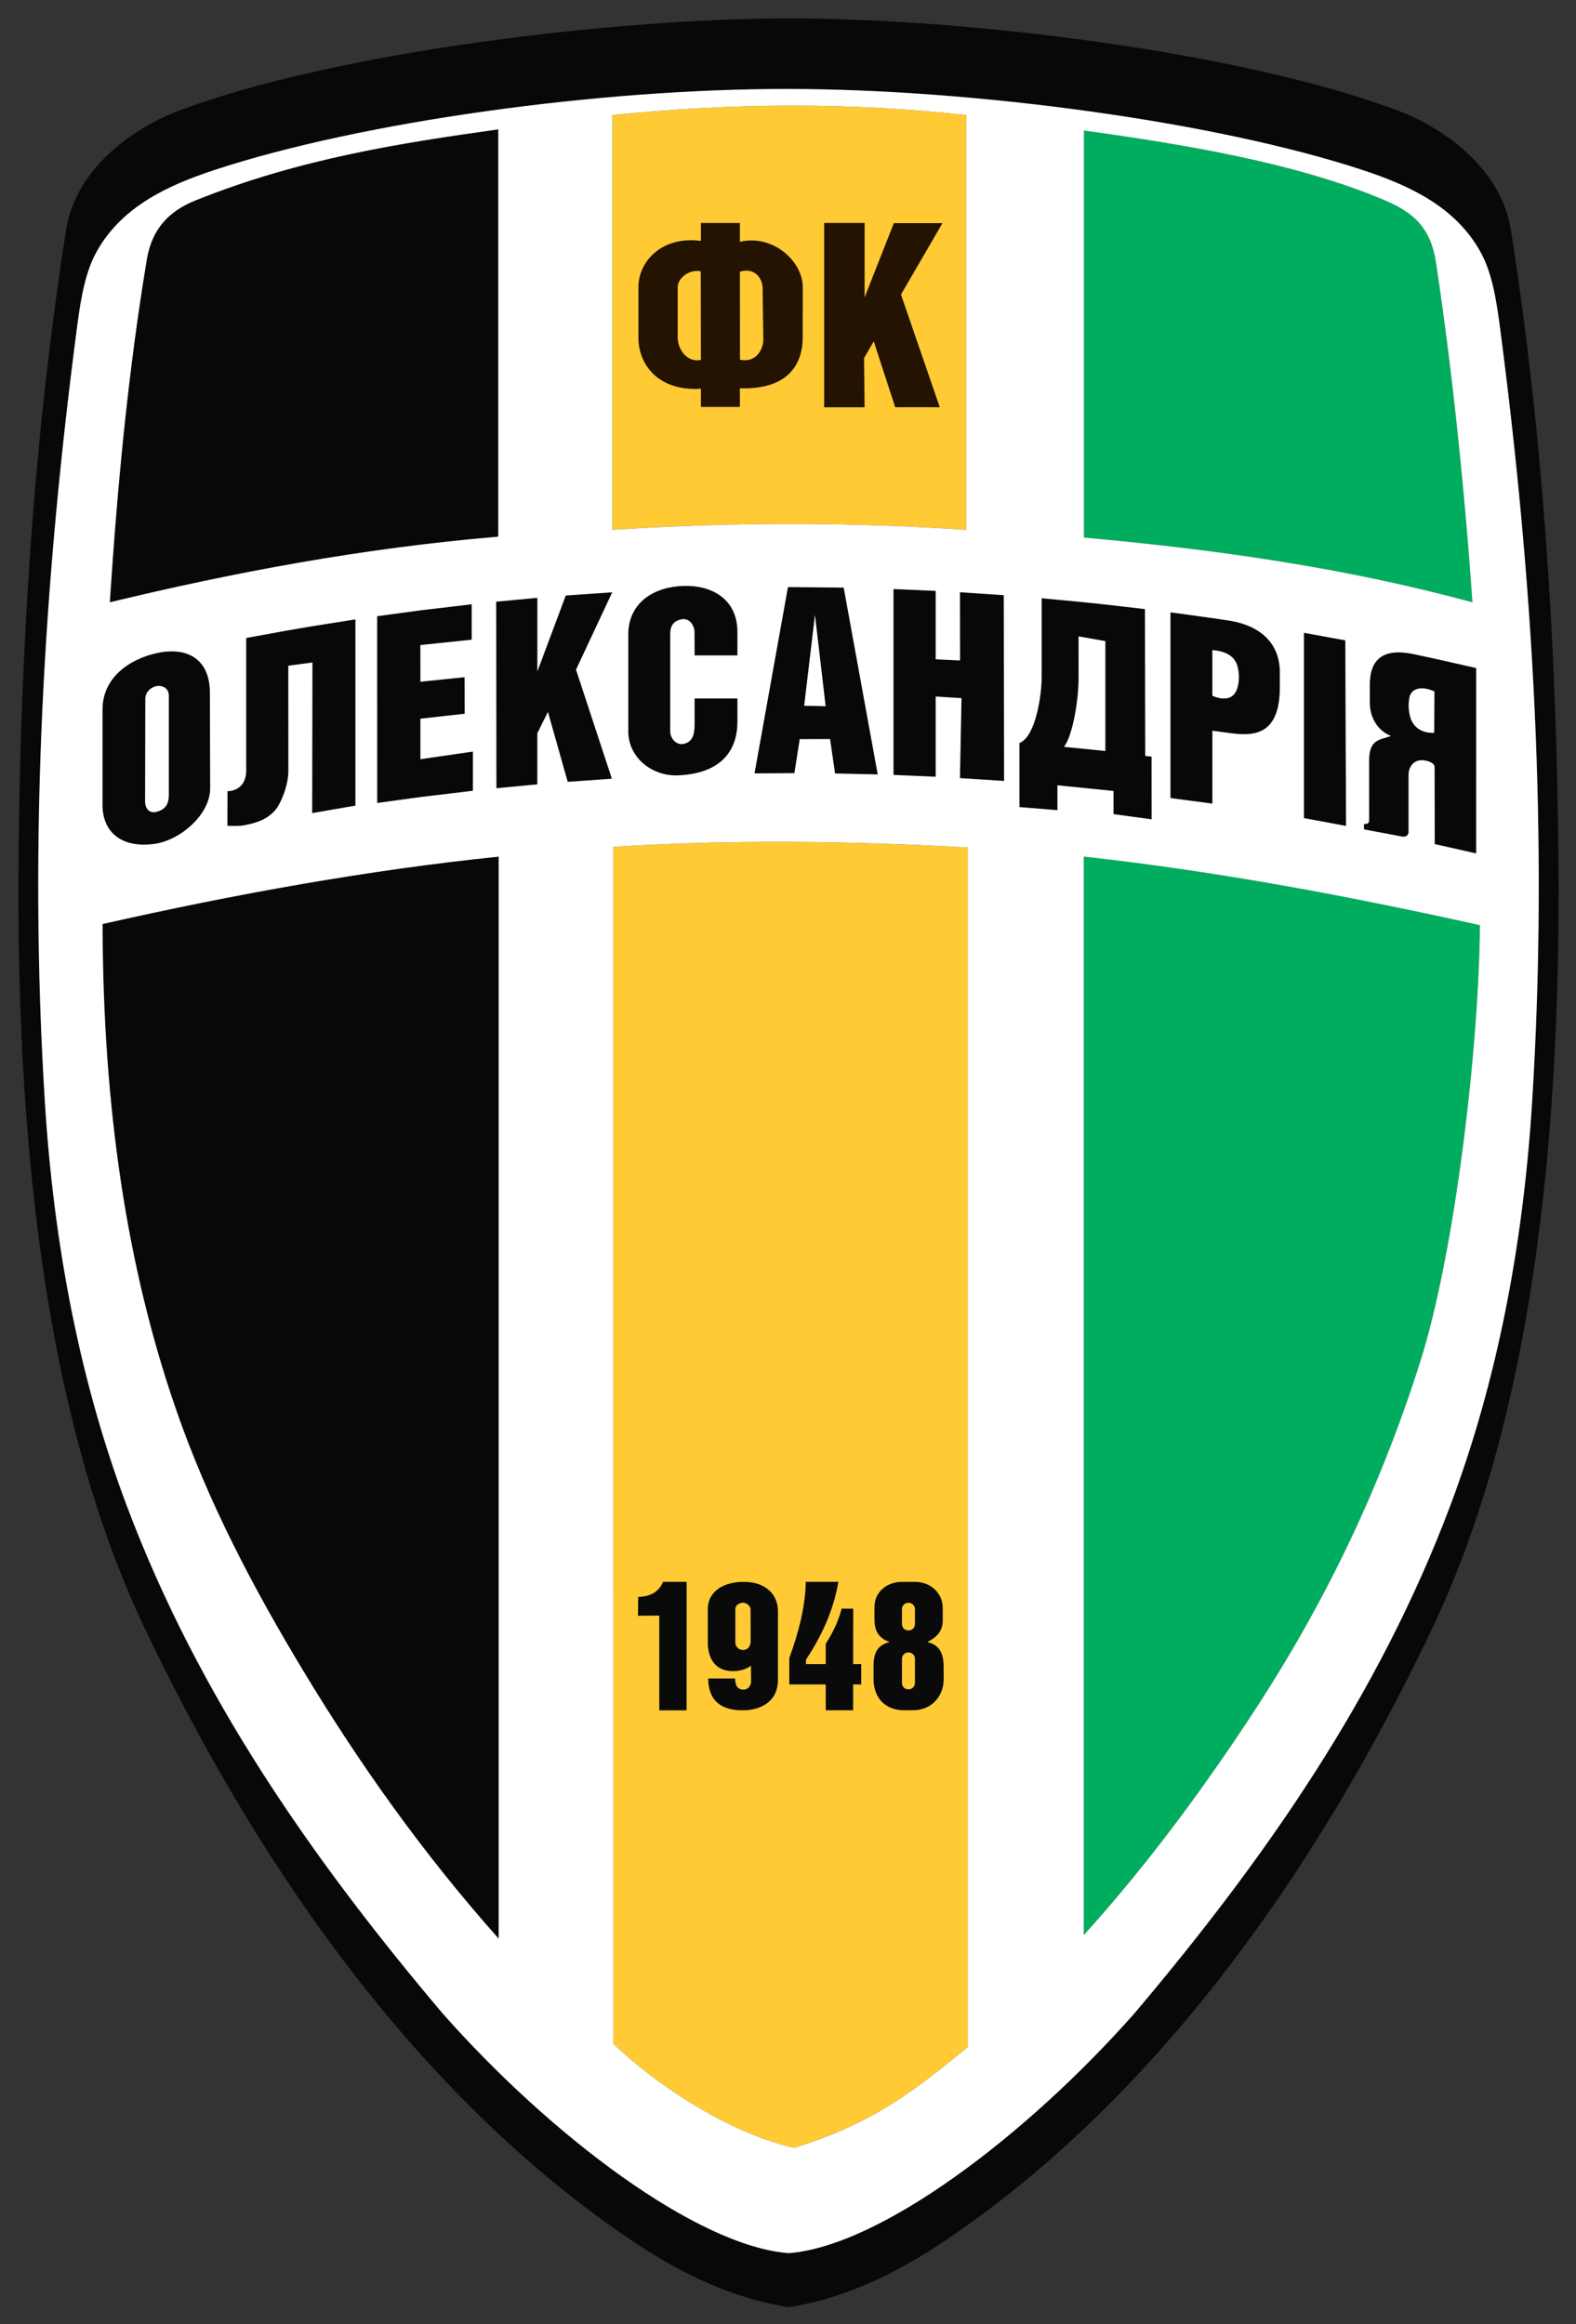
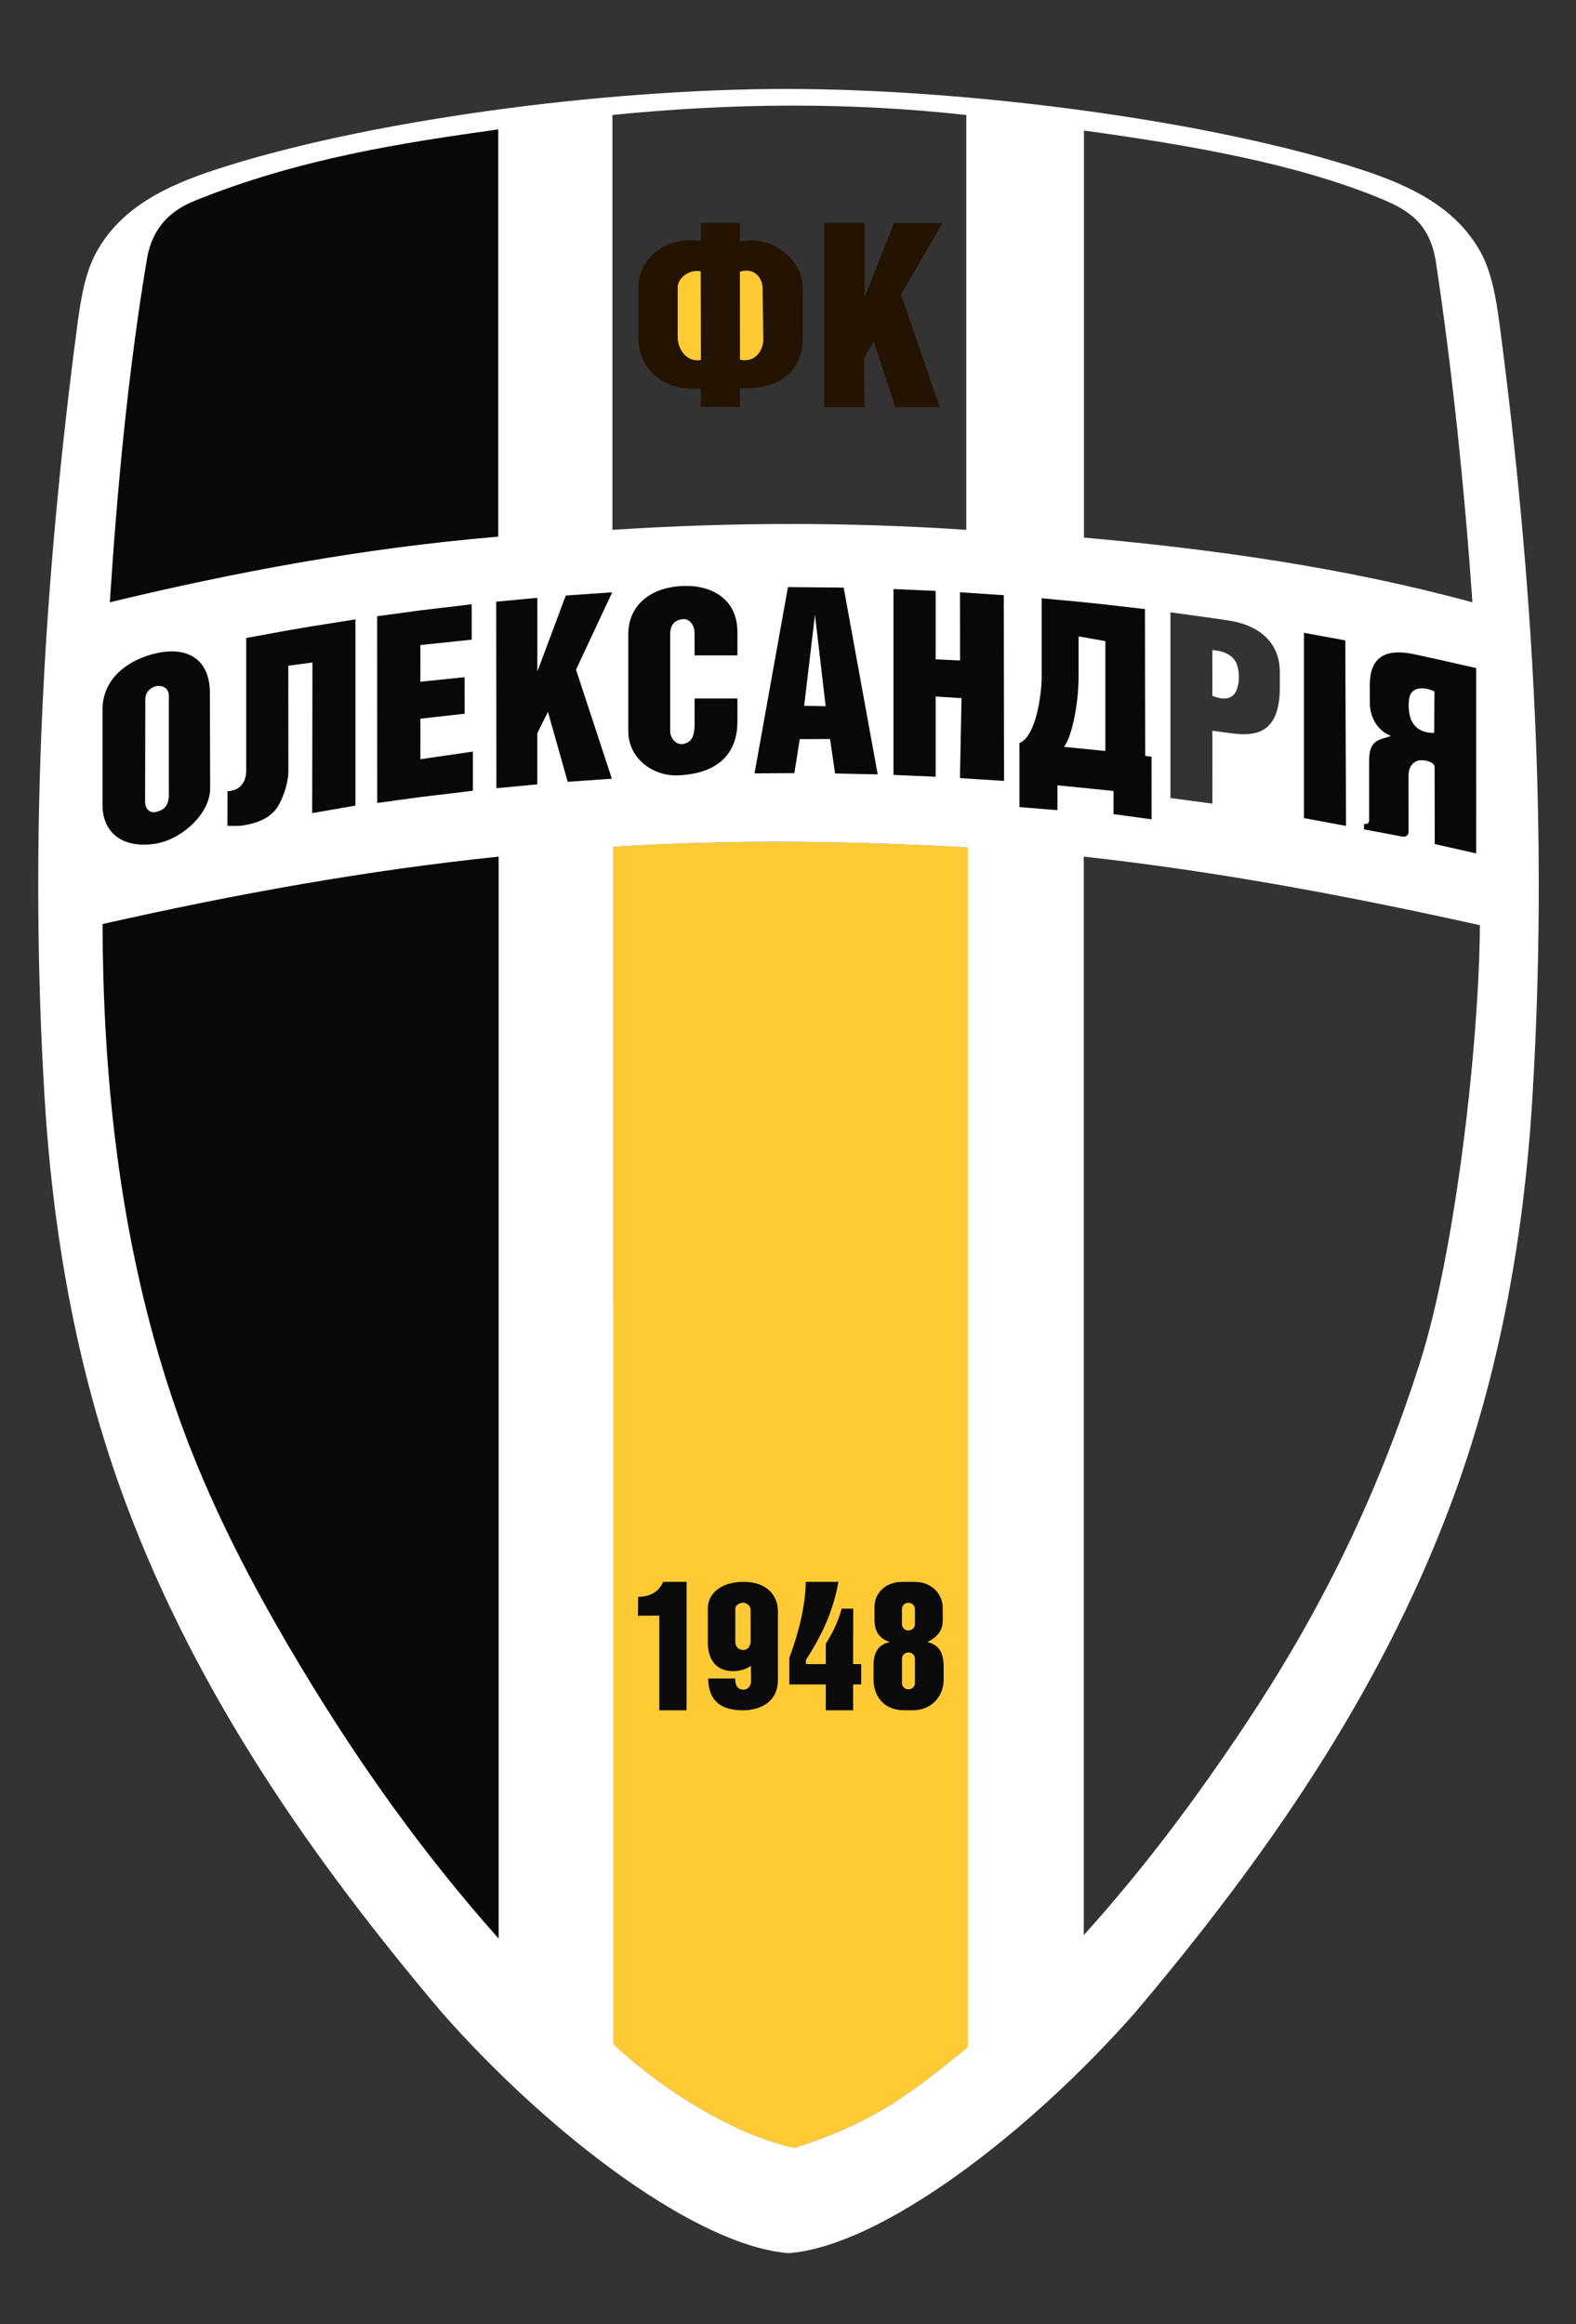
<svg xmlns="http://www.w3.org/2000/svg" viewBox="0 0 172.21 254" id="svg88" height="254" width="172.21" version="1.1">
  <rect x="0" y="0" width="172.21" height="254" fill="#333333" stroke="none" />
  <defs id="defs92" />
  <g transform="matrix(0.342,0,0,0.342,-15.633,-16.887)" id="Layer1000">
    <g id="Layer1001">
      <path id="path2" style="fill:#080808;fill-rule:evenodd" d="m 78.459,276.109 v 30.563 c 0,8.013 5.458,13.864 16.531,12.377 8.336,-1.12 17.902,-9.402 17.875,-17.814 l -0.098,-30.654 c -0.032,-10.164 -6.765,-14.703 -16.864,-12.529 -8.785,1.891 -17.444,7.81 -17.444,18.058 z m 17.204,-7.475 c -1.749,0.34 -3.511,1.898 -3.516,4.032 l -0.071,32.664 c -0.006,2.987 1.819,3.949 3.638,3.464 2.36,-0.63 3.933,-1.906 3.933,-5.472 v -31.641 c 0,-2.59 -2.268,-3.381 -3.984,-3.047 z" />
      <path id="path4" style="fill:#080808;fill-rule:evenodd" d="m 145.523,261.08 -7.695,1.031 0.026,33.642 c 0.003,4.421 -2.287,10.284 -4.264,12.562 -2.428,2.799 -5.711,3.999 -9.757,4.763 -1.845,0.354 -3.639,0.201 -5.477,0.206 l 0.034,-11.079 c 3.818,-0.1 5.971,-2.804 5.971,-6.452 v -42.517 l 13.457,-2.448 7.722,-1.314 13.732,-2.174 v 59.515 l -13.826,2.39 z" />
      <path id="path6" style="fill:#080808;fill-rule:evenodd" d="m 166.208,246.282 13.813,-1.87 16.407,-1.944 0.002,11.323 -16.406,1.711 0.003,11.719 14.111,-1.453 0.043,11.68 -14.15,1.586 0.004,12.94 16.783,-2.438 -0.01,12.527 -16.77,2.014 -13.814,1.89 z" />
      <path id="path8" style="fill:#080808;fill-rule:evenodd" d="m 204.244,241.642 13.163,-1.235 -0.006,23.514 9.073,-24.255 14.85,-1.019 -11.573,24.72 11.464,34.851 -14.126,0.99 -6.312,-22.336 -3.38,6.784 -0.004,16.358 -13.084,1.25 z" />
      <path id="path10" style="fill:#080808;fill-rule:evenodd" d="m 262.389,297.142 c -8.305,0.364 -15.945,-5.652 -15.945,-14.048 v -31.031 c 0,-9.195 6.98,-15.118 17.764,-15.463 8.571,-0.274 17.111,3.955 17.111,14.713 v 7.5 h -13.688 l -0.027,-7.483 c -0.006,-1.823 -1.415,-4.488 -3.986,-4.069 -3.15,0.514 -3.768,2.634 -3.768,4.801 v 31.031 c 0,2.124 1.83,4.46 4.228,3.998 3.521,-0.678 3.553,-4.17 3.553,-7.019 v -7.5 h 13.688 v 7.5 c 0,8.496 -4.523,16.439 -18.931,17.07 z" />
      <path id="path12" style="fill:#080808;fill-rule:evenodd" d="m 297.462,236.966 -10.684,59.541 12.747,-0.075 1.704,-10.86 9.687,-0.037 1.591,11.001 13.642,0.306 -10.871,-59.697 z m 8.632,8.914 -3.446,29.016 6.856,0.143 z" />
      <path id="path14" style="fill:#080808;fill-rule:evenodd" d="m 352.457,260.425 -0.047,-21.807 14.021,0.94 0.092,59.366 -14.113,-0.906 0.508,-25.545 -8.246,-0.517 V 297.58 l -13.489,-0.574 v -59.412 l 13.489,0.594 v 21.861 z" />
      <path id="path16" style="fill:#080808;fill-rule:evenodd" d="m 401.478,302.141 v 7.388 l 12.177,1.659 -0.012,-20.028 -2.023,-0.24 -0.088,-46.916 -12.657,-1.466 -8.554,-0.894 -11.803,-1.106 v 25.514 c 0,5.056 -1.827,18.727 -7.087,20.743 l -3e-4,20.484 12.141,0.985 v -7.945 l 15.3,1.538 z m -15.825,-14.113 c 2.744,-3.466 4.668,-14.637 4.668,-21.976 v -13.312 l 8.553,1.5 -0.002,35.11 z" />
-       <path id="path18" style="fill:#080808;fill-rule:evenodd" d="m 433.066,257.096 0.005,14.625 c 5.204,2.135 7.342,-0.019 8.054,-2.767 0.57,-2.2 0.552,-4.368 0,-6.562 -0.981,-3.898 -4.715,-5.012 -8.059,-5.296 z m 4.85,-9.493 c 12.367,1.827 16.709,9.04 16.709,16.476 v 4.875 c 0,15.585 -8.496,15.695 -16.023,14.673 l -5.528,-0.75 0.008,23.295 -13.417,-1.78 v -59.357 l 13.397,1.851 z" />
      <path id="path20" style="fill:#080808;fill-rule:evenodd" d="m 462.318,251.583 13.226,2.418 0.231,59.298 -13.456,-2.506 z" />
      <path id="path22" style="fill:#080808;fill-rule:evenodd" d="m 495.746,296.967 0.007,18.252 c 5e-4,1.121 -0.943,1.692 -2.045,1.484 l -12.202,-2.299 -0.011,-1.754 c 0.898,0.151 1.652,-0.152 1.652,-1.112 l -0.003,-18.97 c -8e-4,-6.864 3.024,-6.661 6.989,-8.007 -4.691,-1.888 -6.761,-6.399 -6.761,-10.586 v -5.797 c 0,-9.092 5.295,-11.742 14.498,-9.68 l 6.126,1.324 13.362,3.024 -0.003,59.243 -13.244,-2.997 -0.048,-24.588 c 0.012,-1.573 -2.894,-2.326 -4.533,-2.188 -2.569,0.217 -3.784,2.551 -3.783,4.649 z m 0.234,-24.51 c -0.197,1.277 -0.334,2.655 0.024,4.836 0.732,4.471 3.928,6.415 7.939,6.244 l 0.073,-13.219 c -4.479,-2 -7.581,-0.799 -8.035,2.139 z" />
      <path id="path24" style="fill:#241301;fill-rule:evenodd" d="m 289.365,141.395 c -0.037,-2.852 -2.347,-6.688 -7.247,-5.204 l 0.024,28.114 c 5.066,1.129 7.482,-3.275 7.441,-6.445 z m -19.716,32.192 c -13.5,0.91 -19.969,-7.63 -19.969,-16.302 v -16.125 c 0,-8.288 7.5,-16.438 19.969,-14.812 v -5.719 h 12.469 v 6.001 c 10.635,-2.469 20.084,6.302 20.079,14.49 l -0.009,16.048 c -0.005,8.463 -4.556,16.794 -20.076,16.285 l 0.006,5.958 h -12.469 z m 0,-9.176 -0.058,-28.336 c -3.617,-0.758 -7.348,2.146 -7.348,5.086 v 16.125 c 0,3.297 2.594,7.985 7.406,7.125 z" />
      <path id="path26" style="fill:#241301;fill-rule:evenodd" d="m 331.297,120.675 15.544,0.005 -13.26,22.82 12.398,36.015 -14.253,-0.011 -6.845,-21.033 -3.107,5.347 0.187,15.713 H 309.024 v -58.923 h 12.938 v 23.763 z" />
      <path id="path28" style="fill:#0a0a0a;fill-rule:evenodd" d="m 256.344,595.904 h 8.743 l 0.006,-41.063 h -7.506 c -1.479,3.394 -4.319,4.728 -7.986,4.81 l -0.053,6.033 6.797,-0.047 z" />
      <path id="path30" style="fill:#0a0a0a;fill-rule:evenodd" d="m 279.771,583.386 c -5.907,-0.081 -7.923,-4.487 -7.923,-9.266 v -10.688 c 0,-4.781 4.071,-8.592 11.53,-8.591 7.459,6e-4 10.877,4.537 10.877,9.201 v 22.172 c 0,7.362 -6.137,9.688 -11.214,9.69 -6.676,0.004 -10.995,-2.805 -11.069,-10.193 l 8.624,8e-4 c 0.029,2.498 0.896,3.567 2.678,3.566 1.657,-10e-4 2.414,-1.527 2.404,-2.666 L 285.63,581.667 c -2.477,1.797 -5.322,1.727 -5.859,1.72 z m 3.351,-6.782 c 1.713,0.017 2.417,-1.507 2.414,-2.719 l -0.024,-10.241 c -0.002,-1.077 -1.303,-2.132 -2.379,-2.131 -1.115,0.002 -2.473,0.803 -2.473,1.92 v 10.688 c 0,1.165 0.755,2.467 2.461,2.484 z" />
      <path id="path32" style="fill:#0a0a0a;fill-rule:evenodd" d="m 309.535,574.65 c 2.11,-3.438 3.824,-6.587 5.09,-11.243 l 3.707,0.01 -0.031,12.084 v 5.625 h 2.578 v 6.516 h -2.578 v 8.25 h -8.766 v -8.25 h -11.643 v -8.5 c 3.15,-8.507 5.117,-16.67 5.267,-24.302 l 10.422,-0.011 c -1.541,9.115 -5.311,17.276 -10.352,24.892 l -2e-4,1.406 h 6.306 z" />
      <path id="path34" style="fill:#0a0a0a;fill-rule:evenodd" d="m 335.885,577.418 h 0.157 c 1.091,0 1.984,0.893 1.984,1.984 v 7.797 c 0,1.091 -0.893,1.984 -1.984,1.984 h -0.157 c -1.091,0 -1.984,-0.893 -1.984,-1.984 v -7.797 c 0,-1.091 0.893,-1.984 1.984,-1.984 z m 0,-15.866 h 0.157 c 1.091,0 1.984,0.893 1.984,1.984 v 4.844 c 0,1.091 -0.893,1.984 -1.984,1.984 h -0.157 c -1.091,0 -1.984,-0.893 -1.984,-1.984 v -4.844 c 0,-1.091 0.893,-1.984 1.984,-1.984 z m -2.005,-6.698 h 4.269 c 4.833,0 8.763,3.505 8.775,8.337 l 0.01,4.004 c 0.009,3.436 -2.003,5.428 -4.897,6.87 3.287,0.919 5.176,2.764 5.176,8.004 v 4.057 c 0,5.213 -3.846,9.762 -9.762,9.762 h -2.886 c -5.729,0 -9.762,-3.66 -9.762,-10.046 v -4.057 c 0,-4.585 1.515,-6.801 5.176,-7.72 -3.596,-1.161 -4.87,-3.685 -4.872,-7.122 l -0.003,-4.039 c -0.003,-4.833 3.942,-8.05 8.775,-8.05 z" />
      <path id="path36" style="fill:none" d="m 297.691,769.352 c 29.193,-2.235 75.784,-37.36 110.532,-76.688 41.905,-49.58 78.105,-101.599 100.902,-162.298 14.707,-39.161 23.235,-82.484 26.13,-129.265 5.224,-84.425 0.282,-166.767 -10.406,-247.923 -1.159,-8.805 -2.618,-16.974 -6.12,-23.301 C 510.751,115.466 496.081,108.65 480.974,103.678 434.077,88.243 357.138,77.897 297.692,77.803 237.487,77.708 161.199,88.244 114.302,103.678 c -15.107,4.972 -29.778,11.788 -37.755,26.2 -3.502,6.326 -4.961,14.496 -6.12,23.301 -10.688,81.156 -15.63,163.498 -10.406,247.923 2.894,46.781 11.422,90.103 26.13,129.265 22.797,60.699 58.997,112.719 100.902,162.298 34.747,39.328 81.445,74.453 110.638,76.688 z m -0.003,-714.098 c 57.651,0 145.393,10.812 194.952,29.578 12.63,4.782 32.544,17.261 35.812,38.063 10.351,65.876 14.56,132.952 15.188,200.813 0.944,102.13 -11.385,185.367 -40.501,246.375 -43.952,92.095 -97.388,155.815 -154.5,194.625 -16.545,11.243 -32.822,19.022 -50.946,21.928 C 279.568,783.729 263.182,775.95 246.637,764.707 189.525,725.898 136.089,662.178 92.137,570.083 63.021,509.075 50.692,425.838 51.636,323.708 52.263,255.847 56.472,188.771 66.824,122.895 70.092,102.093 90.006,89.614 102.636,84.832 152.194,66.067 241.912,55.254 297.688,55.254 Z" />
-       <path id="path38" style="fill:#080808;fill-rule:evenodd" d="m 114.302,103.678 c 46.897,-15.434 123.185,-25.97 183.391,-25.875 59.446,0.094 136.384,10.441 183.281,25.875 15.107,4.972 29.778,11.788 37.755,26.2 3.502,6.326 4.961,14.496 6.12,23.301 10.688,81.156 15.63,163.498 10.406,247.923 -2.894,46.781 -11.422,90.103 -26.13,129.265 C 486.328,591.065 450.128,643.084 408.223,692.664 373.476,731.992 326.885,767.117 297.691,769.352 268.498,767.117 221.8,731.992 187.053,692.664 145.148,643.084 108.948,591.065 86.151,530.366 71.444,491.204 62.916,447.882 60.022,401.101 54.798,316.676 59.739,234.334 70.427,153.178 c 1.159,-8.805 2.618,-16.974 6.12,-23.301 7.977,-14.412 22.647,-21.227 37.755,-26.2 z M 297.688,55.254 c -55.776,0 -145.494,10.812 -195.053,29.578 -12.63,4.782 -32.544,17.261 -35.812,38.063 -10.351,65.876 -14.56,132.952 -15.188,200.813 -0.944,102.13 11.385,185.367 40.501,246.375 43.952,92.095 97.388,155.815 154.5,194.625 16.545,11.243 32.931,19.022 51.056,21.928 18.125,-2.907 34.401,-10.686 50.946,-21.928 C 405.751,725.897 459.187,662.178 503.139,570.083 532.255,509.075 544.583,425.838 543.639,323.708 543.012,255.847 538.803,188.771 528.452,122.895 525.184,102.093 505.27,89.615 492.64,84.832 443.081,66.066 355.339,55.254 297.688,55.254 Z" />
      <path id="path40" style="fill:none" d="m 392.036,91.093 c 33.612,4.632 67.514,10.472 94.735,21.703 9.126,3.765 15.864,7.992 17.758,20.562 5.239,34.761 9.145,72.801 11.633,108.485 C 475.642,230.812 434.056,224.93 392.036,221.151 Z" />
      <path id="path42" style="fill:none" d="m 108.12,113.443 c 33.665,-13.551 66.597,-18.483 96.798,-22.724 v 130.149 c -43.192,3.638 -84.184,11.337 -124.126,20.976 2.415,-37.121 5.873,-73.836 11.844,-109.638 1.701,-10.203 7.618,-15.597 15.483,-18.763 z" />
      <path id="path44" style="fill:none" d="m 241.381,86.125 c 38.171,-3.865 75.892,-4.135 113.063,0 v 132.563 c -37.561,-2.535 -75.252,-2.465 -113.063,0 z" />
-       <path id="path46" style="fill:none" d="m 241.656,319.973 c 37.825,-2.411 75.682,-1.891 113.257,0.198 l -3e-4,383.354 c -15.587,12.584 -28.887,24.015 -55.459,32.183 -21.677,-4.863 -45.113,-21.071 -57.791,-33.247 z" />
      <path id="path48" style="fill:none" d="m 391.986,323.102 c 43.305,4.785 85.38,12.756 126.561,21.916 -0.256,38.115 -7.862,104.325 -19.163,139.779 -13.9,43.61 -32.299,80.31 -55.53,115.263 -15.589,23.456 -32.297,45.973 -51.868,67.669 z" />
      <path id="path50" style="fill:none" d="m 78.474,344.646 c 42.416,-9.588 84.645,-17.205 126.562,-21.543 V 668.854 C 181.081,641.938 160.729,613.313 142.663,583.37 126.794,557.068 112.19,529.515 101.743,499.162 86.307,454.315 78.613,403.685 78.474,344.646 Z" />
      <path id="path52" style="fill:#080808;fill-rule:evenodd" d="m 80.792,241.844 c 39.941,-9.639 80.933,-17.338 124.126,-20.976 V 90.718 c -30.201,4.241 -63.133,9.173 -96.798,22.724 -7.866,3.166 -13.782,8.56 -15.483,18.763 -5.971,35.802 -9.429,72.517 -11.844,109.638 z" />
      <path id="path54" style="fill:#080808;fill-rule:evenodd" d="m 205.036,323.102 c -41.917,4.338 -84.146,11.955 -126.562,21.543 0.138,59.04 7.833,109.67 23.268,154.516 10.447,30.353 25.051,57.906 40.92,84.209 18.066,29.943 38.418,58.568 62.373,85.483 z" />
      <path id="path56" style="fill:#ffca34;fill-rule:evenodd" d="m 241.656,319.973 0.006,382.488 c 12.677,12.176 36.113,28.384 57.791,33.247 26.572,-8.168 39.872,-19.599 55.459,-32.183 l 3e-4,-383.354 c -37.574,-2.089 -75.432,-2.609 -113.257,-0.198 z m 83.448,242.931 c -0.003,-4.833 3.942,-8.05 8.775,-8.05 h 4.269 c 4.833,0 8.763,3.505 8.775,8.337 l 0.01,4.004 c 0.009,3.436 -2.003,5.428 -4.897,6.87 3.287,0.919 5.176,2.764 5.176,8.004 v 4.057 c 0,5.213 -3.846,9.762 -9.762,9.762 h -2.886 c -5.729,0 -9.762,-3.66 -9.762,-10.046 v -4.057 c 0,-4.585 1.515,-6.801 5.176,-7.72 -3.596,-1.161 -4.87,-3.685 -4.872,-7.122 z m -21.945,-8.065 10.422,-0.011 c -1.541,9.115 -5.311,17.276 -10.352,24.892 l -2e-4,1.406 h 6.306 v -6.476 c 2.11,-3.438 3.824,-6.587 5.09,-11.243 l 3.707,0.01 -0.031,12.084 v 5.625 h 2.578 v 6.516 h -2.578 v 8.25 h -8.766 v -8.25 h -11.643 v -8.5 c 3.15,-8.507 5.117,-16.67 5.267,-24.302 z m -31.311,8.594 c 0,-4.781 4.071,-8.592 11.53,-8.591 7.459,6e-4 10.877,4.537 10.877,9.201 v 22.172 c 0,7.362 -6.137,9.688 -11.214,9.69 -6.676,0.004 -10.995,-2.805 -11.069,-10.193 l 8.624,8e-4 c 0.029,2.498 0.896,3.567 2.678,3.566 1.657,-10e-4 2.414,-1.527 2.404,-2.666 L 285.63,581.667 c -2.477,1.797 -5.322,1.727 -5.859,1.72 -5.907,-0.081 -7.923,-4.487 -7.923,-9.266 z m -6.756,-8.592 -0.006,41.063 h -8.743 v -30.267 l -6.797,0.047 0.053,-6.033 c 3.667,-0.082 6.507,-1.416 7.986,-4.81 z" />
      <path id="path58" style="fill:#ffca34;fill-rule:evenodd" d="m 280.661,574.121 c 0,1.165 0.755,2.467 2.461,2.484 1.713,0.017 2.417,-1.507 2.414,-2.719 l -0.024,-10.241 c -0.002,-1.077 -1.303,-2.132 -2.379,-2.131 -1.115,0.002 -2.473,0.803 -2.473,1.92 z" />
      <path id="path60" style="fill:#ffca34;fill-rule:evenodd" d="m 333.9,563.536 v 4.844 c 0,1.091 0.893,1.984 1.984,1.984 h 0.157 c 1.091,0 1.984,-0.893 1.984,-1.984 v -4.844 c 0,-1.091 -0.893,-1.984 -1.984,-1.984 h -0.157 c -1.091,0 -1.984,0.893 -1.984,1.984 z" />
      <path id="path62" style="fill:#ffca34;fill-rule:evenodd" d="m 335.885,577.418 c -1.091,0 -1.984,0.893 -1.984,1.984 v 7.797 c 0,1.091 0.893,1.984 1.984,1.984 h 0.157 c 1.091,0 1.984,-0.893 1.984,-1.984 v -7.797 c 0,-1.091 -0.893,-1.984 -1.984,-1.984 z" />
-       <path id="path64" style="fill:#ffca34;fill-rule:evenodd" d="m 241.381,218.688 c 37.811,-2.465 75.502,-2.535 113.063,0 V 86.125 c -37.171,-4.135 -74.892,-3.865 -113.063,0 z m 80.581,-39.157 H 309.024 v -58.923 h 12.938 v 23.763 l 9.336,-23.696 15.544,0.005 -13.26,22.82 12.398,36.015 -14.253,-0.011 -6.845,-21.033 -3.107,5.347 z m -19.774,-22.363 c -0.005,8.463 -4.556,16.794 -20.076,16.285 l 0.006,5.958 h -12.469 v -5.824 c -13.5,0.91 -19.969,-7.63 -19.969,-16.302 v -16.125 c 0,-8.288 7.5,-16.438 19.969,-14.812 v -5.719 h 12.469 v 6.001 c 10.635,-2.469 20.084,6.302 20.079,14.49 z" />
      <path id="path66" style="fill:#ffca34;fill-rule:evenodd" d="m 262.242,157.286 c 0,3.297 2.594,7.985 7.406,7.125 l -0.058,-28.336 c -3.617,-0.758 -7.348,2.146 -7.348,5.086 z" />
      <path id="path68" style="fill:#ffca34;fill-rule:evenodd" d="m 282.117,136.192 0.024,28.114 c 5.066,1.129 7.482,-3.275 7.441,-6.445 l -0.217,-16.465 c -0.037,-2.852 -2.347,-6.688 -7.247,-5.204 z" />
-       <path id="path70" style="fill:#00ad5e;fill-rule:evenodd" d="m 392.036,91.093 v 130.058 c 42.02,3.779 83.606,9.661 124.126,20.693 -2.488,-35.684 -6.394,-73.724 -11.633,-108.485 -1.895,-12.57 -8.633,-16.797 -17.758,-20.562 -27.221,-11.231 -61.123,-17.071 -94.735,-21.703 z" />
-       <path id="path72" style="fill:#00ad5e;fill-rule:evenodd" d="m 518.547,345.018 c -41.181,-9.16 -83.256,-17.13 -126.561,-21.916 v 344.626 c 19.571,-21.695 36.279,-44.213 51.868,-67.669 23.23,-34.953 41.63,-71.653 55.53,-115.263 11.301,-35.454 18.907,-101.664 19.163,-139.779 z" />
+       <path id="path70" style="fill:#00ad5e;fill-rule:evenodd" d="m 392.036,91.093 v 130.058 z" />
    </g>
    <path id="path75" style="fill:#ffffff;fill-rule:evenodd" d="m 241.662,702.461 -0.006,-382.488 c 37.825,-2.411 75.682,-1.891 113.257,0.198 l -3e-4,383.354 c -15.587,12.584 -28.887,24.015 -55.459,32.183 -21.677,-4.863 -45.113,-21.071 -57.791,-33.247 z m 150.324,-34.732 V 323.102 c 43.305,4.785 85.38,12.756 126.561,21.916 -0.256,38.115 -7.862,104.325 -19.163,139.779 -13.9,43.61 -32.299,80.31 -55.53,115.263 -15.589,23.456 -32.297,45.973 -51.868,67.669 z m -174.594,-367.716 -13.084,1.25 -0.064,-59.621 13.163,-1.235 -0.006,23.514 9.073,-24.255 14.85,-1.019 -11.573,24.72 11.464,34.851 -14.126,0.99 -6.312,-22.336 -3.38,6.784 z m -12.475,-79.145 c -43.192,3.638 -84.184,11.337 -124.126,20.976 2.415,-37.121 5.873,-73.836 11.844,-109.638 1.701,-10.203 7.618,-15.597 15.483,-18.763 33.665,-13.551 66.597,-18.483 96.798,-22.724 z m 81.861,75.64 10.684,-59.541 17.816,0.18 10.871,59.697 -13.642,-0.306 -1.591,-11.001 -9.687,0.037 -1.704,10.86 z m 67.665,-77.819 c -37.561,-2.535 -75.252,-2.465 -113.063,0 V 86.125 c 38.171,-3.865 75.892,-4.135 113.063,0 z m -9.772,78.892 -13.489,-0.574 v -59.412 l 13.489,0.594 v 21.861 l 7.785,0.375 -0.047,-21.807 14.021,0.94 0.092,59.366 -14.113,-0.906 0.508,-25.545 -8.246,-0.517 z m 33.846,-31.528 v -25.514 l 11.803,1.106 8.554,0.894 12.657,1.466 0.088,46.916 2.023,0.24 0.012,20.028 -12.177,-1.659 v -7.388 l -2.607,-0.285 -15.3,-1.538 v 7.945 l -12.141,-0.985 3e-4,-20.484 c 5.26,-2.016 7.087,-15.687 7.087,-20.743 z M 516.162,241.844 C 475.642,230.812 434.056,224.93 392.036,221.151 V 91.093 c 33.612,4.632 67.514,10.472 94.735,21.703 9.126,3.765 15.864,7.992 17.758,20.562 5.239,34.761 9.145,72.801 11.633,108.485 z m 8.687,-88.665 c -1.159,-8.805 -2.618,-16.974 -6.12,-23.301 C 510.751,115.466 496.081,108.65 480.974,103.678 434.077,88.243 357.138,77.897 297.692,77.803 237.487,77.708 161.199,88.244 114.302,103.678 c -15.107,4.972 -29.778,11.788 -37.755,26.2 -3.502,6.326 -4.961,14.496 -6.12,23.301 -10.688,81.156 -15.63,163.498 -10.406,247.923 2.894,46.781 11.422,90.103 26.13,129.265 22.797,60.699 58.997,112.719 100.902,162.298 34.747,39.328 81.445,74.453 110.638,76.688 29.193,-2.235 75.784,-37.36 110.532,-76.688 41.905,-49.58 78.105,-101.599 100.902,-162.298 14.707,-39.161 23.235,-82.484 26.13,-129.265 5.224,-84.425 0.282,-166.767 -10.406,-247.923 z M 205.036,323.102 V 668.854 C 181.081,641.938 160.729,613.313 142.663,583.37 126.794,557.068 112.19,529.515 101.743,499.162 86.307,454.315 78.613,403.685 78.474,344.646 c 42.416,-9.588 84.645,-17.205 126.562,-21.543 z m -8.229,-21.039 -16.77,2.014 -13.814,1.89 -0.016,-59.685 13.813,-1.87 16.407,-1.944 0.002,11.323 -16.406,1.711 0.003,11.719 14.111,-1.453 0.043,11.68 -14.15,1.586 0.004,12.94 16.783,-2.438 z m 65.582,-4.921 c -8.305,0.364 -15.945,-5.652 -15.945,-14.048 v -31.031 c 0,-9.195 6.98,-15.118 17.764,-15.463 8.571,-0.274 17.111,3.955 17.111,14.713 v 7.5 h -13.688 l -0.027,-7.483 c -0.006,-1.823 -1.415,-4.488 -3.986,-4.069 -3.15,0.514 -3.768,2.634 -3.768,4.801 v 31.031 c 0,2.124 1.83,4.46 4.228,3.998 3.521,-0.678 3.553,-4.17 3.553,-7.019 v -7.5 h 13.688 v 7.5 c 0,8.496 -4.523,16.439 -18.931,17.07 z m 213.385,16.158 -13.456,-2.506 v -59.212 l 13.226,2.418 z m 7.373,-1.762 -0.003,-18.97 c -8e-4,-6.864 3.024,-6.661 6.989,-8.007 -4.691,-1.888 -6.761,-6.399 -6.761,-10.586 v -5.797 c 0,-9.092 5.295,-11.742 14.498,-9.68 l 6.126,1.324 13.362,3.024 -0.003,59.243 -13.244,-2.997 -0.048,-24.588 c 0.012,-1.573 -2.894,-2.326 -4.533,-2.188 -2.569,0.217 -3.784,2.551 -3.783,4.649 l 0.007,18.252 c 5e-4,1.121 -0.943,1.692 -2.045,1.484 l -12.202,-2.299 -0.011,-1.754 c 0.898,0.151 1.652,-0.152 1.652,-1.112 z m -63.481,-7.147 v -59.357 l 13.397,1.851 4.854,0.717 c 12.367,1.827 16.709,9.04 16.709,16.476 v 4.875 c 0,15.585 -8.496,15.695 -16.023,14.673 l -5.528,-0.75 0.008,23.295 z m -260.392,-57.091 v 59.515 l -13.826,2.39 0.076,-48.126 -7.695,1.031 0.026,33.642 c 0.003,4.421 -2.287,10.284 -4.264,12.562 -2.428,2.799 -5.711,3.999 -9.757,4.763 -1.845,0.354 -3.639,0.201 -5.477,0.206 l 0.034,-11.079 c 3.818,-0.1 5.971,-2.804 5.971,-6.452 v -42.517 l 13.457,-2.448 7.722,-1.314 z m -46.408,53.933 c 0.027,8.412 -9.539,16.694 -17.875,17.814 -11.073,1.488 -16.531,-4.364 -16.531,-12.377 v -30.563 c 0,-10.248 8.66,-16.167 17.444,-18.058 10.098,-2.175 16.832,2.365 16.864,12.529 z" />
    <path id="path77" style="fill:#ffffff;fill-rule:evenodd" d="m 99.647,303.322 v -31.641 c 0,-2.59 -2.268,-3.381 -3.984,-3.047 -1.749,0.34 -3.511,1.898 -3.516,4.032 l -0.071,32.664 c -0.006,2.987 1.819,3.949 3.638,3.464 2.36,-0.63 3.933,-1.906 3.933,-5.472 z" />
    <path id="path79" style="fill:#ffffff;fill-rule:evenodd" d="m 306.094,245.88 -3.446,29.016 6.856,0.143 z" />
    <path id="path81" style="fill:#ffffff;fill-rule:evenodd" d="m 390.321,266.052 c 0,7.339 -1.925,18.51 -4.668,21.976 l 13.22,1.321 0.002,-35.11 -8.553,-1.5 z" />
    <path id="path83" style="fill:#ffffff;fill-rule:evenodd" d="m 433.066,257.096 0.005,14.625 c 5.204,2.135 7.342,-0.019 8.054,-2.767 0.57,-2.2 0.552,-4.368 0,-6.562 -0.981,-3.898 -4.715,-5.012 -8.059,-5.296 z" />
    <path id="path85" style="fill:#ffffff;fill-rule:evenodd" d="m 496.004,277.292 c 0.732,4.471 3.928,6.415 7.939,6.244 l 0.073,-13.219 c -4.479,-2 -7.581,-0.799 -8.035,2.139 -0.197,1.277 -0.334,2.655 0.024,4.836 z" />
  </g>
</svg>